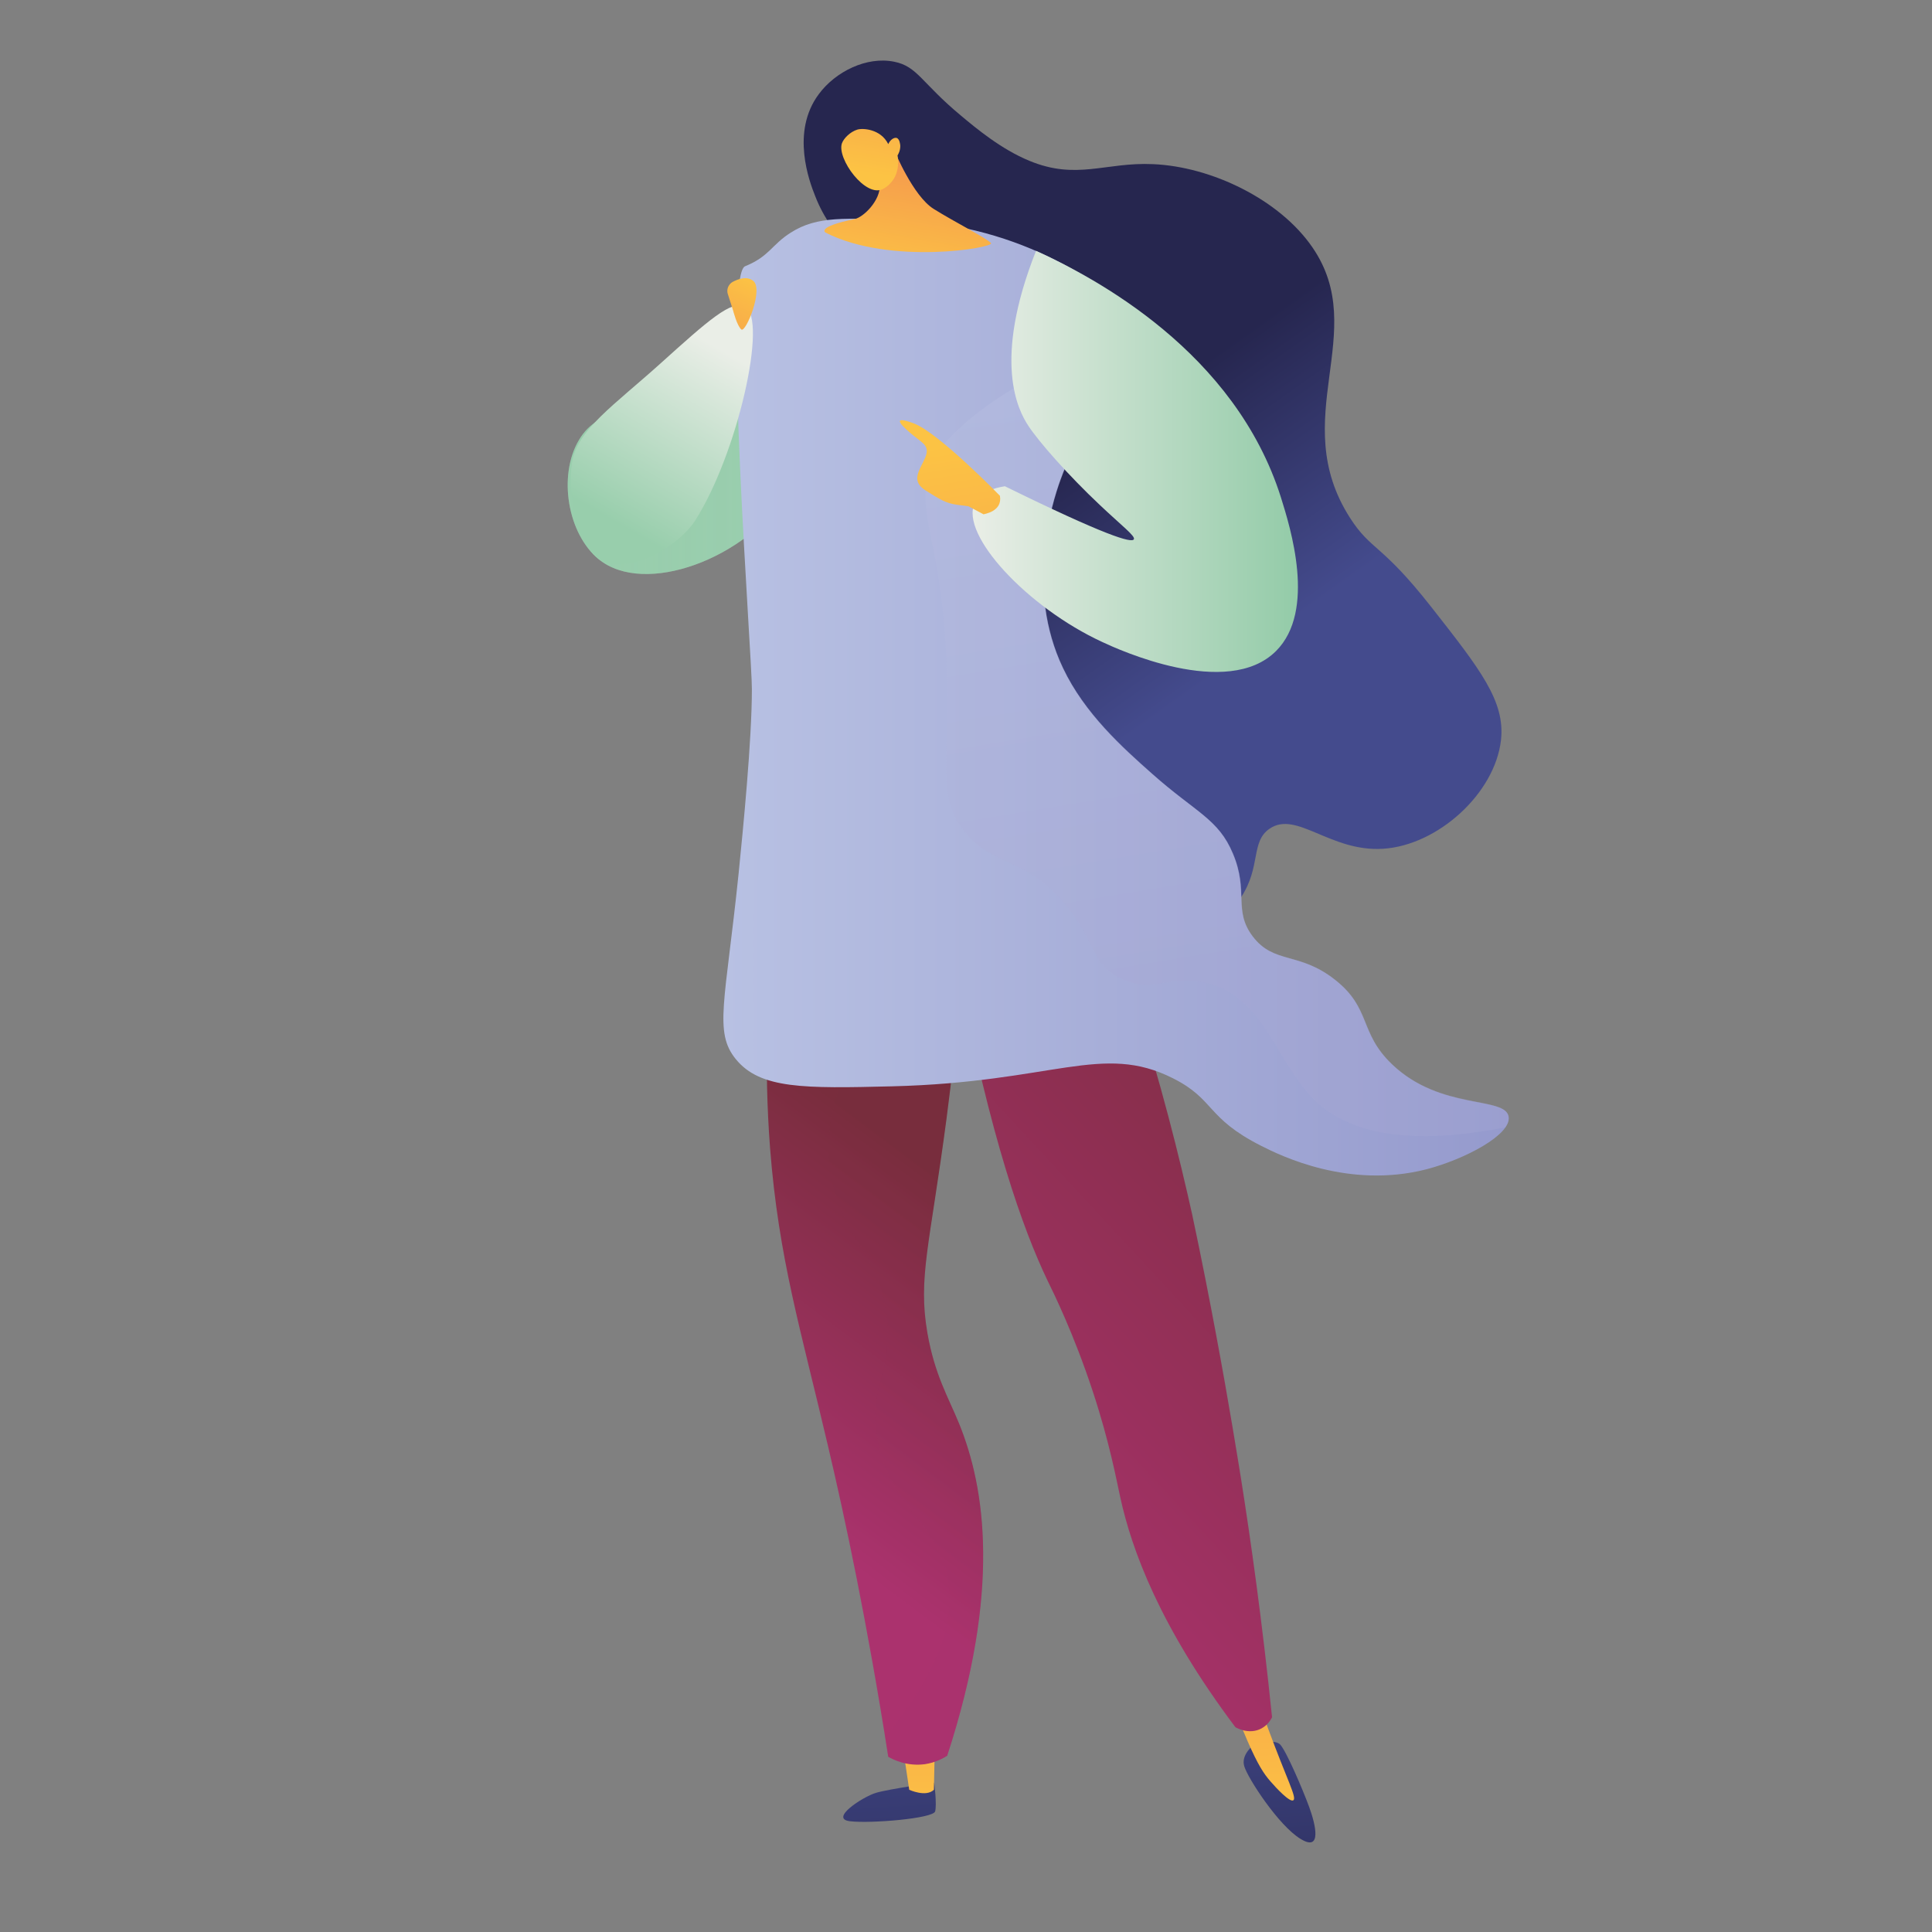
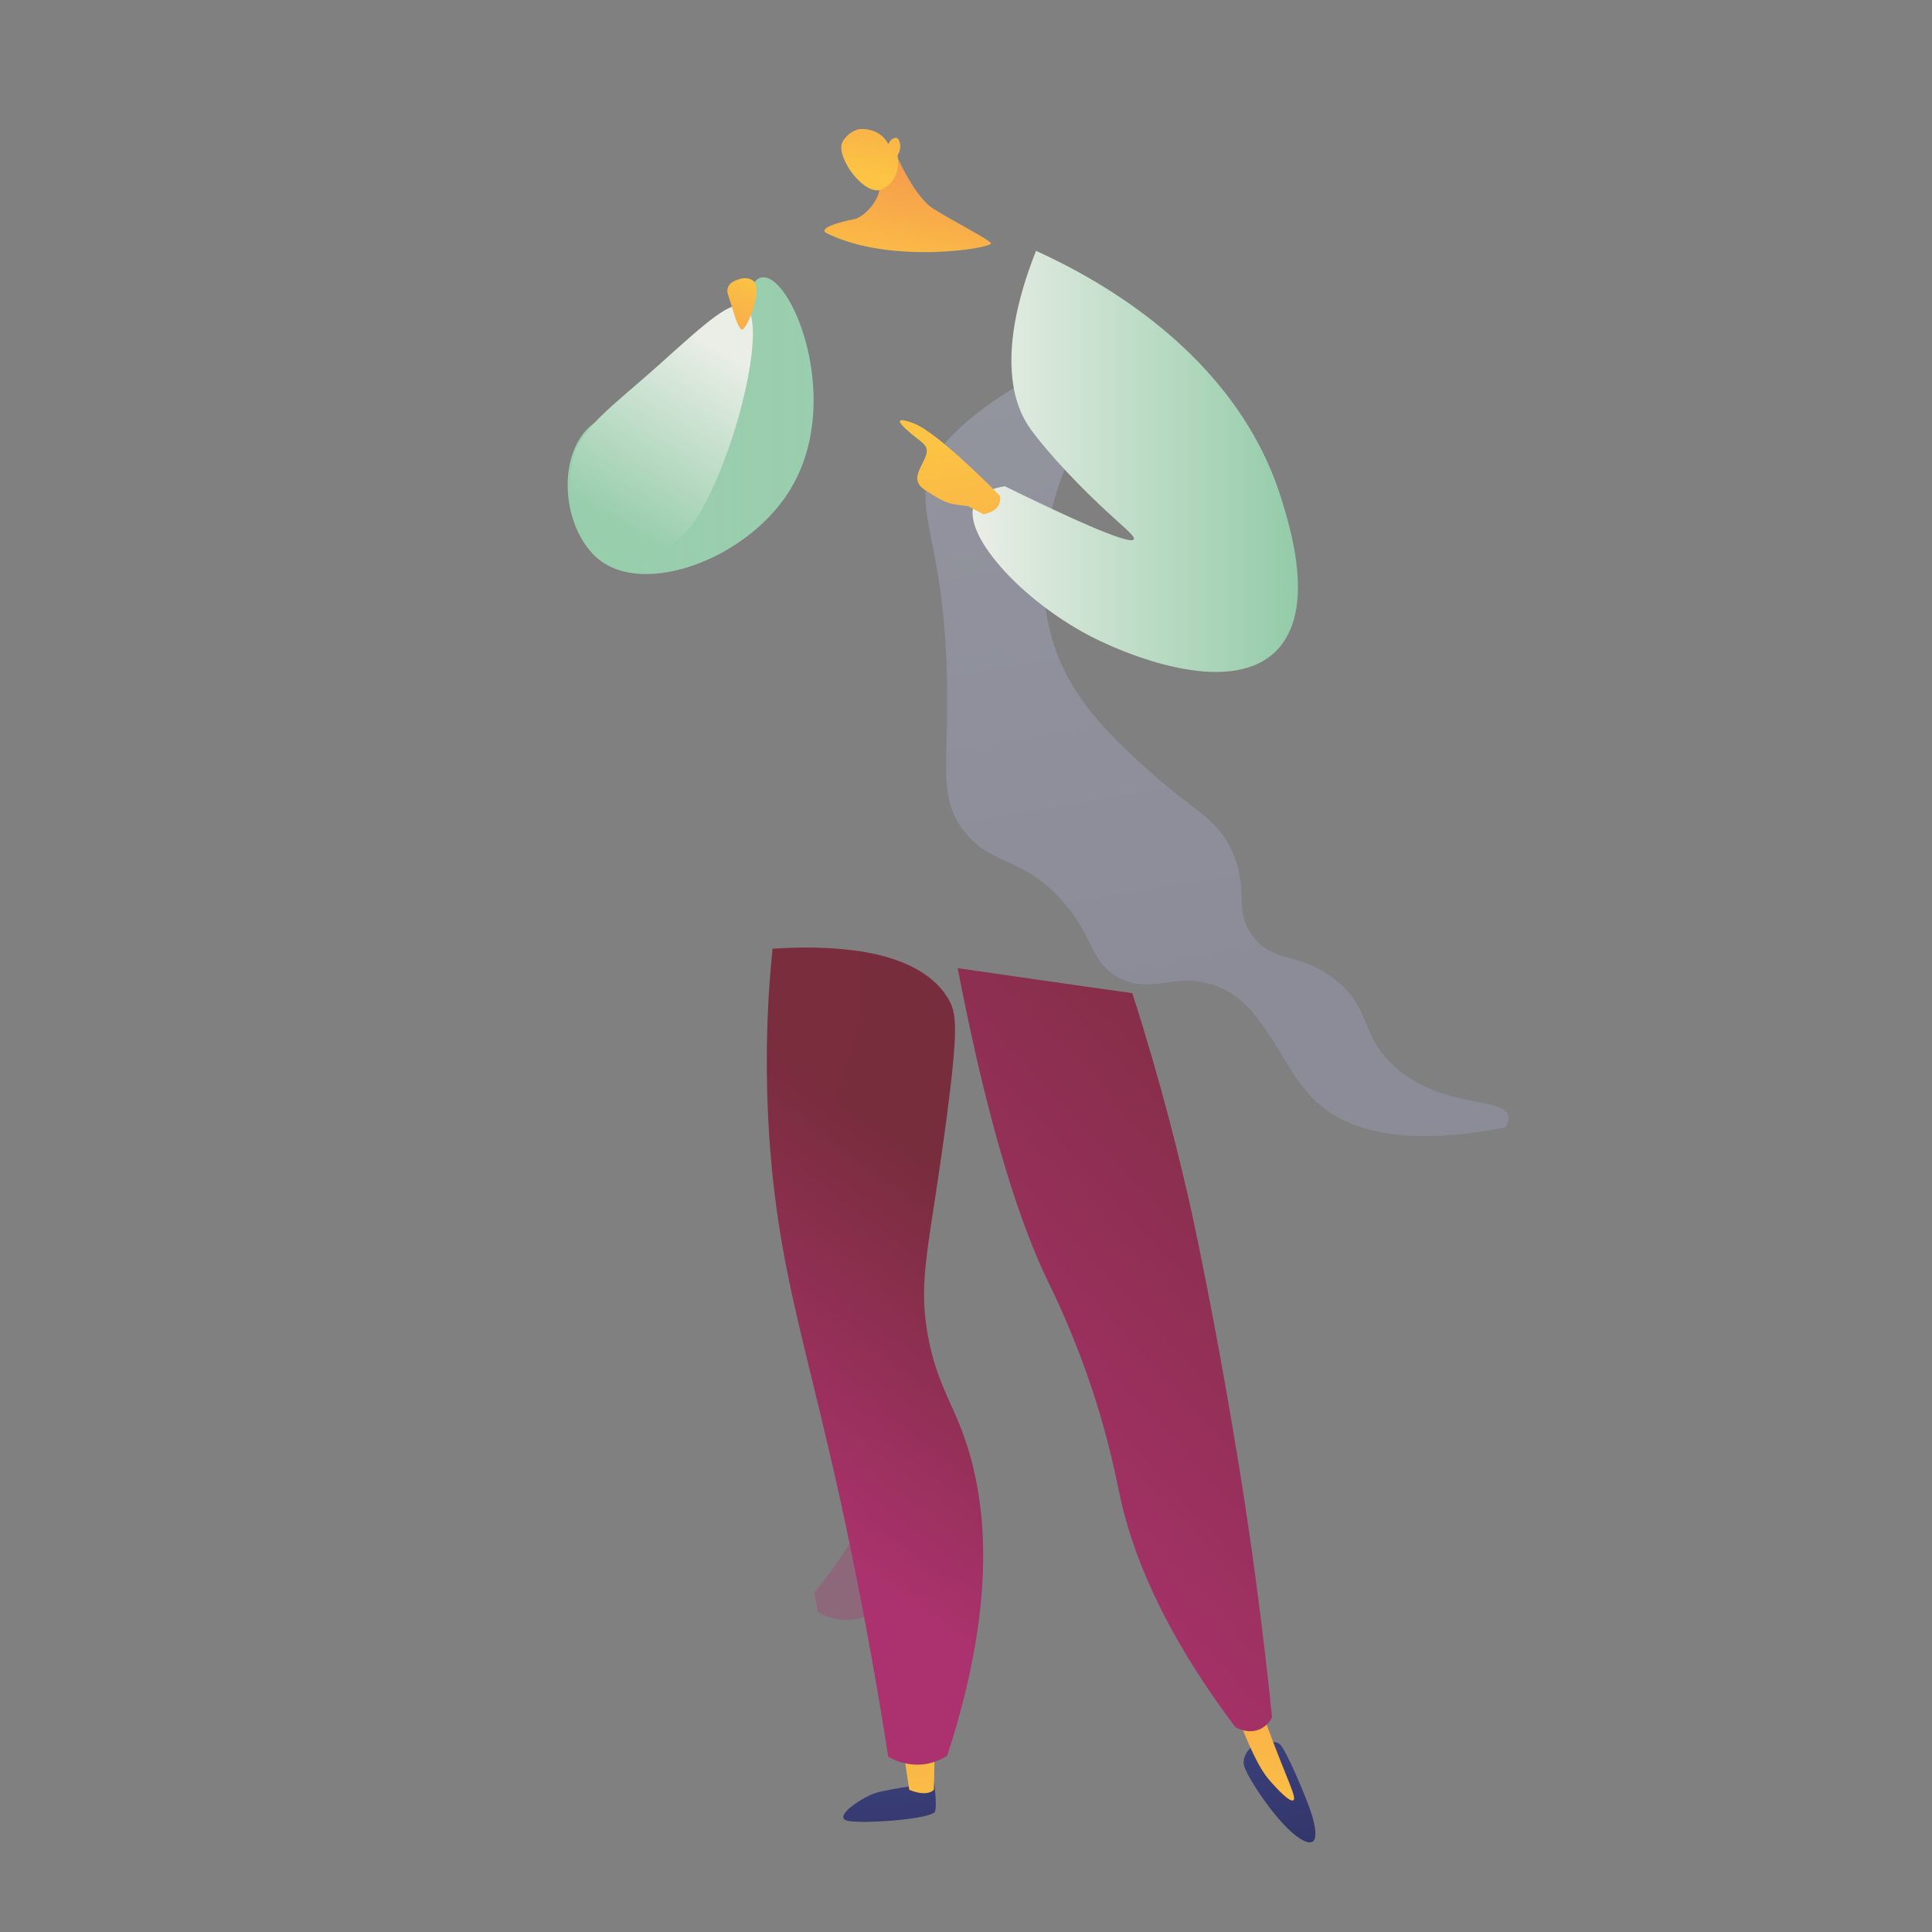
<svg xmlns="http://www.w3.org/2000/svg" version="1.1" id="Laag_1" x="0px" y="0px" viewBox="0 0 626.2 626.2" style="enable-background:new 0 0 626.2 626.2;" xml:space="preserve">
  <rect x="0" y="0" width="626.2" height="626.2" fill="#808080" stroke="none" />
  <style type="text/css">
	.st0{fill:url(#SVGID_1_);}
	.st1{opacity:0.3;fill:url(#SVGID_00000034809701495380127200000014115116437960462518_);enable-background:new    ;}
	.st2{fill:url(#SVGID_00000089562666406908398080000009539363131204296594_);}
	.st3{fill:url(#SVGID_00000024722442821506780910000006737847791194485908_);}
	.st4{fill:url(#SVGID_00000030480244749924342270000002116554605722135455_);}
	.st5{fill:url(#SVGID_00000064321381687005055370000016079801171925189791_);}
	.st6{fill:url(#SVGID_00000007391407434839623880000001841349401105473939_);}
	.st7{fill:url(#SVGID_00000028324413950380573890000003763230348502484918_);}
	.st8{fill:url(#SVGID_00000105404337076232274940000014709208052647077307_);}
	.st9{opacity:0.3;fill:url(#SVGID_00000001645972979508401980000009065136108839787176_);enable-background:new    ;}
	.st10{fill:url(#SVGID_00000120522323155528894860000003920724826182065806_);}
	.st11{opacity:0.3;}
	.st12{fill:url(#SVGID_00000139287941456035083580000011067513253434487445_);}
	.st13{fill:url(#SVGID_00000091726051456726490350000005972525810236684222_);}
	.st14{fill:url(#SVGID_00000011014879994827142970000014248160739756959930_);}
	.st15{fill:url(#SVGID_00000069357168162284086510000004365582729315120301_);}
	.st16{fill:url(#SVGID_00000064333730084208162480000013104949939831367049_);}
	.st17{fill:url(#SVGID_00000065035837852591780050000010960626884995432845_);}
	.st18{fill:url(#SVGID_00000183235259077072801980000011620446790557364658_);}
</style>
  <linearGradient id="SVGID_1_" gradientUnits="userSpaceOnUse" x1="183.884" y1="910.809" x2="263.558" y2="910.809" gradientTransform="matrix(1 0 0 -1 0.138 1048.773)">
    <stop offset="0" style="stop-color:#99CEAD" />
    <stop offset="1" style="stop-color:#B7DBC5" />
  </linearGradient>
  <path class="st0" d="M247.7,89.9c-6.5-0.5-6.2,17.1-24.6,32c-16.4,13.4-28.6,9-35.5,20.8c-6.8,11.6-3.6,30.4,6.5,38.6  c14.8,12,47.6,0,61.5-21.8C273.5,131.5,257.5,90.6,247.7,89.9L247.7,89.9z" />
  <linearGradient id="SVGID_00000144302952951754387390000002639048926106986409_" gradientUnits="userSpaceOnUse" x1="183.884" y1="910.809" x2="263.558" y2="910.809" gradientTransform="matrix(1 0 0 -1 0.138 1048.773)">
    <stop offset="0" style="stop-color:#99CEAD" />
    <stop offset="1" style="stop-color:#56B079" />
  </linearGradient>
  <path style="opacity:0.3;fill:url(#SVGID_00000144302952951754387390000002639048926106986409_);enable-background:new    ;" d="  M247.7,89.9c-6.5-0.5-6.2,17.1-24.6,32c-16.4,13.4-28.6,9-35.5,20.8c-6.8,11.6-3.6,30.4,6.5,38.6c14.8,12,47.6,0,61.5-21.8  C273.5,131.5,257.5,90.6,247.7,89.9L247.7,89.9z" />
  <linearGradient id="SVGID_00000058563333056049200670000016693033570908348350_" gradientUnits="userSpaceOnUse" x1="285.153" y1="515.934" x2="292.215" y2="389.622" gradientTransform="matrix(1 0 0 -1 0.138 1048.773)">
    <stop offset="0" style="stop-color:#444B8D" />
    <stop offset="1" style="stop-color:#26264F" />
  </linearGradient>
  <path style="fill:url(#SVGID_00000058563333056049200670000016693033570908348350_);" d="M302.8,577.8c0,0,0.9,7,0.3,9.3  c-0.6,2.3-20.8,4-27.6,3.2c-6.8-0.8,4.1-7.9,8.4-9.2C288.3,579.8,302.8,577.8,302.8,577.8z" />
  <linearGradient id="SVGID_00000052062154799021787620000007488575220479919275_" gradientUnits="userSpaceOnUse" x1="298.37" y1="453.684" x2="294.62" y2="624.236" gradientTransform="matrix(1 0 0 -1 0.138 1048.773)">
    <stop offset="0" style="stop-color:#FCC344" />
    <stop offset="1" style="stop-color:#EE7057" />
  </linearGradient>
  <path style="fill:url(#SVGID_00000052062154799021787620000007488575220479919275_);" d="M292.6,566.1l2.1,14c0,0,5.4,2.5,8,0  l0.3-14.7L292.6,566.1z" />
  <linearGradient id="SVGID_00000085210198267942256970000012786615289128999819_" gradientUnits="userSpaceOnUse" x1="411.374" y1="522.987" x2="418.436" y2="396.683" gradientTransform="matrix(1 0 0 -1 0.138 1048.773)">
    <stop offset="0" style="stop-color:#444B8D" />
    <stop offset="1" style="stop-color:#26264F" />
  </linearGradient>
  <path style="fill:url(#SVGID_00000085210198267942256970000012786615289128999819_);" d="M406.4,565.5c0,0-4.3,3.2-3.1,7  c1.1,3.8,11.1,19.2,18.2,23.5c7.1,4.4,4.9-4.7,2.8-10.4c-2.1-5.7-7.4-18.1-9.4-20.2C412.8,563.4,406.4,565.5,406.4,565.5  L406.4,565.5z" />
  <linearGradient id="SVGID_00000060023870559449784050000006765243327961355188_" gradientUnits="userSpaceOnUse" x1="409.507" y1="456.129" x2="405.75" y2="626.677" gradientTransform="matrix(1 0 0 -1 0.138 1048.773)">
    <stop offset="0" style="stop-color:#FCC344" />
    <stop offset="1" style="stop-color:#EE7057" />
  </linearGradient>
  <path style="fill:url(#SVGID_00000060023870559449784050000006765243327961355188_);" d="M398.7,550.1c2.1,5.8,4.1,10.6,5.6,14.1  c3.4,7.8,5.3,10.7,7.5,13.2c1.9,2.2,6.3,6.9,7.4,6.1c1.2-0.8-2-6.5-8.2-23.3c-0.9-2.4-3.7-10.2-3.7-10.2L398.7,550.1L398.7,550.1z" />
  <linearGradient id="SVGID_00000106847643692698030980000008198470579786174605_" gradientUnits="userSpaceOnUse" x1="244.278" y1="564.74" x2="315.233" y2="659.378" gradientTransform="matrix(1 0 0 -1 0.138 1048.773)">
    <stop offset="0" style="stop-color:#AB326E" />
    <stop offset="1" style="stop-color:#792D3D" />
  </linearGradient>
  <path style="fill:url(#SVGID_00000106847643692698030980000008198470579786174605_);" d="M250.4,307.5c-1.5,14.6-2.9,37.2-0.8,64.7  c2.8,35.8,9.9,58.5,18.8,96.6c5.5,23.3,12.8,57.7,19.5,100.6c1.5,0.9,6.1,3.2,11.9,2.4c3.3-0.5,5.7-1.8,7.2-2.7  c17.5-53.6,12.3-86.9,3.9-107.6c-3.6-8.8-7.9-15.8-10.3-29.4c-3.1-18,0.7-28,6.2-69.6c3.9-29.6,3.2-34.2,0.6-38.7  C297,306.2,265.6,306.5,250.4,307.5L250.4,307.5z" />
  <linearGradient id="SVGID_00000053540744137944984230000012879706052765476745_" gradientUnits="userSpaceOnUse" x1="296.477" y1="553.128" x2="462.291" y2="706.807" gradientTransform="matrix(1 0 0 -1 0.138 1048.773)">
    <stop offset="0" style="stop-color:#AB326E" />
    <stop offset="1" style="stop-color:#792D3D" />
  </linearGradient>
  <path style="fill:url(#SVGID_00000053540744137944984230000012879706052765476745_);" d="M310.4,313.8  c10.7,55.5,21.2,84.7,29.1,101.2c2,4.1,8.5,17.2,14.7,36c5.5,16.7,7.7,28.9,8.9,34.3c3.7,17,12.8,41.9,37.3,74.5  c0.3,0.2,4.5,2.6,8.5,0.4c2-1.1,3-2.8,3.4-3.6c-3.2-31.2-6.9-57.4-10.1-77.6c-0.7-4.2-3.6-22.8-8.2-47.3c-1.8-9.6-4.5-23.6-7.6-38.1  c-4-18-10-42.4-19.4-71.7C348.2,319.3,329.3,316.5,310.4,313.8L310.4,313.8z" />
  <linearGradient id="SVGID_00000157268188555414632240000005537750619571698358_" gradientUnits="userSpaceOnUse" x1="398.615" y1="833.304" x2="349.395" y2="902.612" gradientTransform="matrix(1 0 0 -1 0.138 1048.773)">
    <stop offset="0" style="stop-color:#444B8D" />
    <stop offset="1" style="stop-color:#26264F" />
  </linearGradient>
-   <path style="fill:url(#SVGID_00000157268188555414632240000005537750619571698358_);" d="M287.7,90.7c-6.1-5.6-17.7-12.1-23.5-27.2  c-1.8-4.5-8-20.7,1.2-33c5.4-7.3,15.5-12.3,24.4-10.5c7.6,1.5,8.8,6.8,21.7,17.5c5,4.2,13.1,10.9,22.1,14.6  c15.4,6.4,24.7,0.4,40.1,1.1c19,0.8,41.1,11.5,51.7,27c18.9,27.5-8.5,55.5,12.2,87.7c6.8,10.6,10.1,8.2,26.2,28.7  c16.1,20.5,24.1,30.7,22.7,43.3c-2,17.4-20.6,34.1-38.2,35.2c-17.1,1.1-28.1-12.5-36.8-6.5c-6.2,4.2-2.7,12.4-9.3,22.3  c-8.5,12.7-25.2,15.3-27.9,15.7c-25.1,3.8-58.9-25.8-73.2-60.8C275.2,182.4,320.6,121.3,287.7,90.7z" />
  <linearGradient id="SVGID_00000044884581715356321890000002443860880757050769_" gradientUnits="userSpaceOnUse" x1="253.225" y1="558.033" x2="324.179" y2="652.672" gradientTransform="matrix(1 0 0 -1 0.138 1048.773)">
    <stop offset="0" style="stop-color:#AB326E" />
    <stop offset="1" style="stop-color:#792D3D" />
  </linearGradient>
-   <path style="opacity:0.3;fill:url(#SVGID_00000044884581715356321890000002443860880757050769_);enable-background:new    ;" d="  M310.8,461.5c-3.6-8.8-7.9-15.8-10.3-29.4c-3.1-18,0.7-28,6.2-69.6c3.9-29.6,3.2-34.2,0.6-38.7c-5.6-9.7-17.4-13.9-29.5-15.7  c0.2,0.6,0.3,1.2,0.5,1.9c6.3,29.2-17.9,46.9-6.9,79c5.4,15.8,14,19.4,16,37.7c1.9,17.2-4.9,20.7-3.5,36.3  c2.2,23.3,18.6,29,22.9,46.8c2.8,11.6,0.4,28.6-19.9,53.1c0.3,2.1,0.7,4.2,1,6.4c1.5,0.9,6.1,3.2,11.9,2.4c3.3-0.5,5.7-1.8,7.2-2.7  C324.4,515.5,319.3,482.3,310.8,461.5L310.8,461.5z" />
+   <path style="opacity:0.3;fill:url(#SVGID_00000044884581715356321890000002443860880757050769_);enable-background:new    ;" d="  M310.8,461.5c-3.6-8.8-7.9-15.8-10.3-29.4c-3.1-18,0.7-28,6.2-69.6c3.9-29.6,3.2-34.2,0.6-38.7c-5.6-9.7-17.4-13.9-29.5-15.7  c0.2,0.6,0.3,1.2,0.5,1.9c6.3,29.2-17.9,46.9-6.9,79c5.4,15.8,14,19.4,16,37.7c1.9,17.2-4.9,20.7-3.5,36.3  c2.8,11.6,0.4,28.6-19.9,53.1c0.3,2.1,0.7,4.2,1,6.4c1.5,0.9,6.1,3.2,11.9,2.4c3.3-0.5,5.7-1.8,7.2-2.7  C324.4,515.5,319.3,482.3,310.8,461.5L310.8,461.5z" />
  <linearGradient id="SVGID_00000022554882458739350760000005403452980918767002_" gradientUnits="userSpaceOnUse" x1="234.416" y1="822.907" x2="488.961" y2="822.907" gradientTransform="matrix(1 0 0 -1 0.138 1048.773)">
    <stop offset="0" style="stop-color:#B8C1E3" />
    <stop offset="1" style="stop-color:#959ACD" />
  </linearGradient>
-   <path style="fill:url(#SVGID_00000022554882458739350760000005403452980918767002_);" d="M241.5,86.3c7.9-3.2,8.6-7,14.8-10.9  c8.6-5.5,17.9-4.7,36.1-4c6.3,0.2,13.2,1,20.5,2.6c35.3,7.5,57.4,28.9,65.6,37.8c-6.8,4.4-25.5,18-34.8,43.7  c-2.9,8-11.4,35.4,0.8,61c7,14.8,19.4,25.9,28.9,34.3c14.2,12.6,21.5,14.6,26.2,25.9c5.2,12.3,0,18.3,6.4,26.8  c6.9,9.1,15,4.9,26.6,14c12,9.4,7.7,17.1,18.6,27.5c15.8,15.1,36.8,10.2,37.8,17c0.8,5.8-14.1,13.7-26.7,17  c-25.1,6.4-47-4.3-53.5-7.6c-18-9.1-14.9-15-28.6-21.9c-23-11.6-38.7,1.3-91.1,2.6c-28.4,0.7-42.7,0.9-50.6-8.8  c-7.2-8.8-3.4-18.5,0.9-60.2c1.4-13.9,4.3-43.1,4.3-59.7C243.8,213.5,234.2,89.2,241.5,86.3L241.5,86.3z" />
  <g class="st11">
    <linearGradient id="SVGID_00000172428890072136420300000011615262552452657039_" gradientUnits="userSpaceOnUse" x1="358.863" y1="977.046" x2="399.651" y2="729.171" gradientTransform="matrix(1 0 0 -1 0.138 1048.773)">
      <stop offset="0" style="stop-color:#C0C8E7" />
      <stop offset="1" style="stop-color:#A8A8D4" />
    </linearGradient>
    <path style="fill:url(#SVGID_00000172428890072136420300000011615262552452657039_);" d="M451.3,345c-10.9-10.4-6.6-18.1-18.6-27.5   c-11.7-9.2-19.8-5-26.6-14c-6.4-8.4-1.2-14.4-6.4-26.8c-4.7-11.3-12.1-13.3-26.2-25.9c-9.4-8.4-21.9-19.5-28.9-34.3   c-12.2-25.6-3.7-53-0.8-61c9.3-25.7,28-39.3,34.8-43.7c-0.7-0.7-1.4-1.5-2.2-2.4c-44.7,6.2-70.8,32.2-74,39.9   c-7.4,17.8,4.3,24.3,4.6,75.6c0.1,24.5-2.5,34.2,5.4,44.4c9,11.7,19.5,8.1,32.5,23.4c10.1,11.8,8.4,19.2,17.8,24.2   c10.1,5.3,16.5-0.9,27.9,1.6c19,4.1,23.1,26.1,35.6,38.2c9.5,9.1,27.1,15.5,61.7,8.7c0.8-1.2,1.2-2.3,1-3.4   C488.1,355.1,467.1,360,451.3,345L451.3,345z" />
  </g>
  <linearGradient id="SVGID_00000052074579061579071830000016187445345003323576_" gradientUnits="userSpaceOnUse" x1="315.077" y1="899.214" x2="420.461" y2="899.214" gradientTransform="matrix(1 0 0 -1 0.138 1048.773)">
    <stop offset="0" style="stop-color:#EAEEE7" />
    <stop offset="1" style="stop-color:#93CBA8" />
  </linearGradient>
  <path style="fill:url(#SVGID_00000052074579061579071830000016187445345003323576_);" d="M315.9,163.1c-4.8,10.2,17.1,33.8,41.4,45  c4.9,2.3,40.5,18.7,56.3,2.9c13.1-13.1,4.6-40.1,1.6-49.7C400.3,114,354.9,90,335.8,81.3c-14.2,35.8-5.8,51.7-2.5,56.7  c3.4,5.2,13,16.1,23.2,25.7c7.2,6.8,11.6,10.1,11,11.1c-0.7,1.3-9.2-1.2-41.8-17.2C322,158.2,317.5,159.6,315.9,163.1L315.9,163.1z" />
  <linearGradient id="SVGID_00000023991091207559165800000004010431781778979766_" gradientUnits="userSpaceOnUse" x1="291.681" y1="958.414" x2="304.927" y2="1033.649" gradientTransform="matrix(1 0 0 -1 0.138 1048.773)">
    <stop offset="0" style="stop-color:#FCC344" />
    <stop offset="1" style="stop-color:#EE7057" />
  </linearGradient>
  <path style="fill:url(#SVGID_00000023991091207559165800000004010431781778979766_);" d="M302.6,67.7c6.7,4.2,17.4,9.6,18.6,11.1  c1.2,1.5-32.6,7.3-53.6-3.4c0,0-3.3-1.8,9.4-4.4c2.7-0.5,8.5-5.9,8.2-11.4l4.7-10.8C289.9,48.8,295.9,63.5,302.6,67.7z" />
  <linearGradient id="SVGID_00000024000280832233424060000011794248193184098970_" gradientUnits="userSpaceOnUse" x1="280.761" y1="992.66" x2="294.185" y2="1071.467" gradientTransform="matrix(1 0 0 -1 0.138 1048.773)">
    <stop offset="0" style="stop-color:#FCC344" />
    <stop offset="1" style="stop-color:#EE7057" />
  </linearGradient>
  <path style="fill:url(#SVGID_00000024000280832233424060000011794248193184098970_);" d="M290.9,50.4c0,0,1.7,7.2-4.6,10.8  c-5.7,3.2-15.2-9.9-13.4-14.8c0.6-1.6,2.7-3.7,5-4.4c1.6-0.5,7.5-0.3,10,4.7c0.7-1.5,1.9-2.2,2.7-2c1,0.3,1.2,2.2,1.2,2.6  C291.8,48.8,291.2,49.9,290.9,50.4L290.9,50.4z" />
  <linearGradient id="SVGID_00000005254631340115402510000016678753935548765877_" gradientUnits="userSpaceOnUse" x1="306.986" y1="904.754" x2="337.678" y2="718.231" gradientTransform="matrix(1 0 0 -1 0.138 1048.773)">
    <stop offset="0" style="stop-color:#FCC344" />
    <stop offset="1" style="stop-color:#EE7057" />
  </linearGradient>
  <path style="fill:url(#SVGID_00000005254631340115402510000016678753935548765877_);" d="M324.1,160.7c0,0-19.9-20.5-28-23.5  c-8.1-3-3.2,1.4,0,4c3.2,2.6,5.4,3.4,3.7,7.3c-1.7,3.9-4.7,7.3,0.1,10.4c4.8,3,6.6,4.2,10.3,4.7l3.7,0.5l4.9,2.6  C318.8,166.6,325,165.9,324.1,160.7z" />
  <linearGradient id="SVGID_00000130644991757391729250000010123203580797604018_" gradientUnits="userSpaceOnUse" x1="231.83" y1="936.601" x2="198.956" y2="879.615" gradientTransform="matrix(1 0 0 -1 0.138 1048.773)">
    <stop offset="0" style="stop-color:#EAEEE7" />
    <stop offset="1" style="stop-color:#98CEAC" />
  </linearGradient>
  <path style="fill:url(#SVGID_00000130644991757391729250000010123203580797604018_);" d="M241.5,99.4c7.4,4-2.4,47.8-16.3,69.5  c-4.1,6.4-17.6,16.3-28.6,13.5c-8.4-2.2-13-20.6-11.2-32.4c1.6-10.7,13.6-18.6,28.9-32.4C229.4,104,237.2,97,241.5,99.4L241.5,99.4z  " />
  <linearGradient id="SVGID_00000035500594357715533350000006532060037115784349_" gradientUnits="userSpaceOnUse" x1="243.405" y1="958.914" x2="214.538" y2="900.804" gradientTransform="matrix(1 0 0 -1 0.138 1048.773)">
    <stop offset="0" style="stop-color:#FCC344" />
    <stop offset="0.7" style="stop-color:#F18752" />
    <stop offset="1" style="stop-color:#EE7057" />
  </linearGradient>
  <path style="fill:url(#SVGID_00000035500594357715533350000006532060037115784349_);" d="M237.6,100.6l-1.7-5.3  c-0.5-1.5,0.2-3.1,1.5-3.9c1.9-1,4.6-2,6.7-0.4c3.5,2.7-2.4,16.9-3.8,15.8C238.9,105.7,237.6,100.6,237.6,100.6L237.6,100.6z" />
</svg>